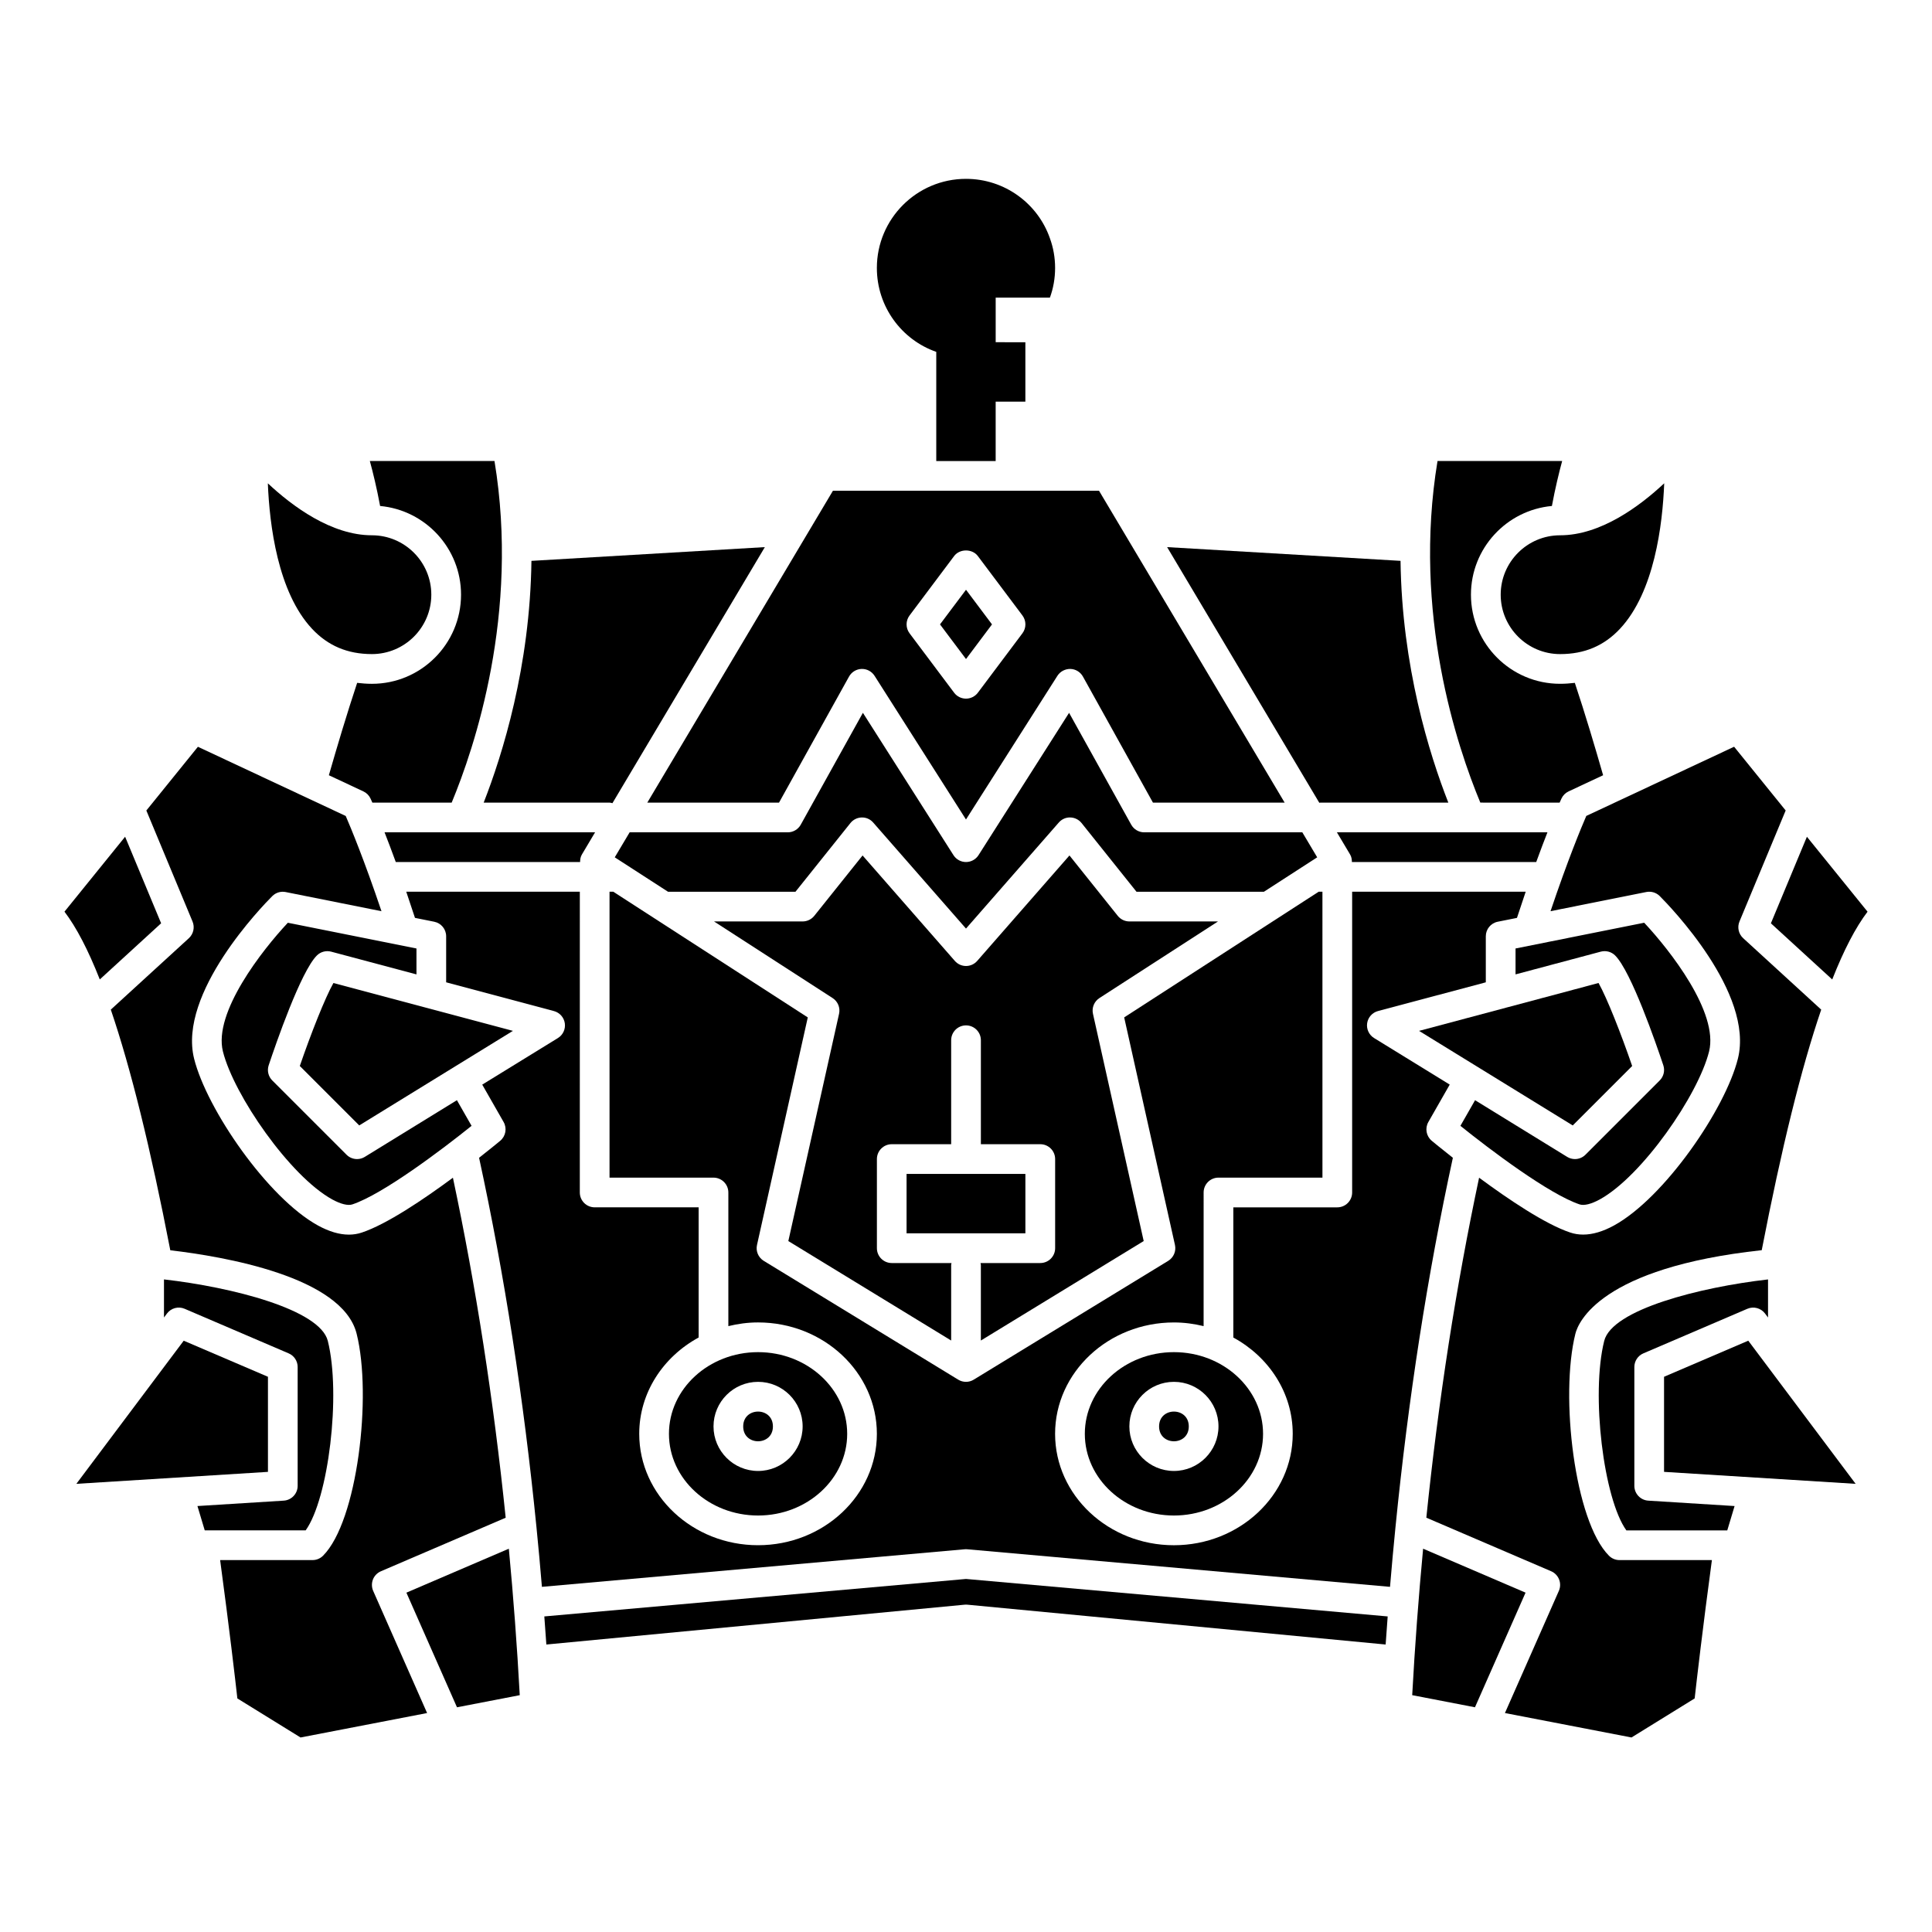
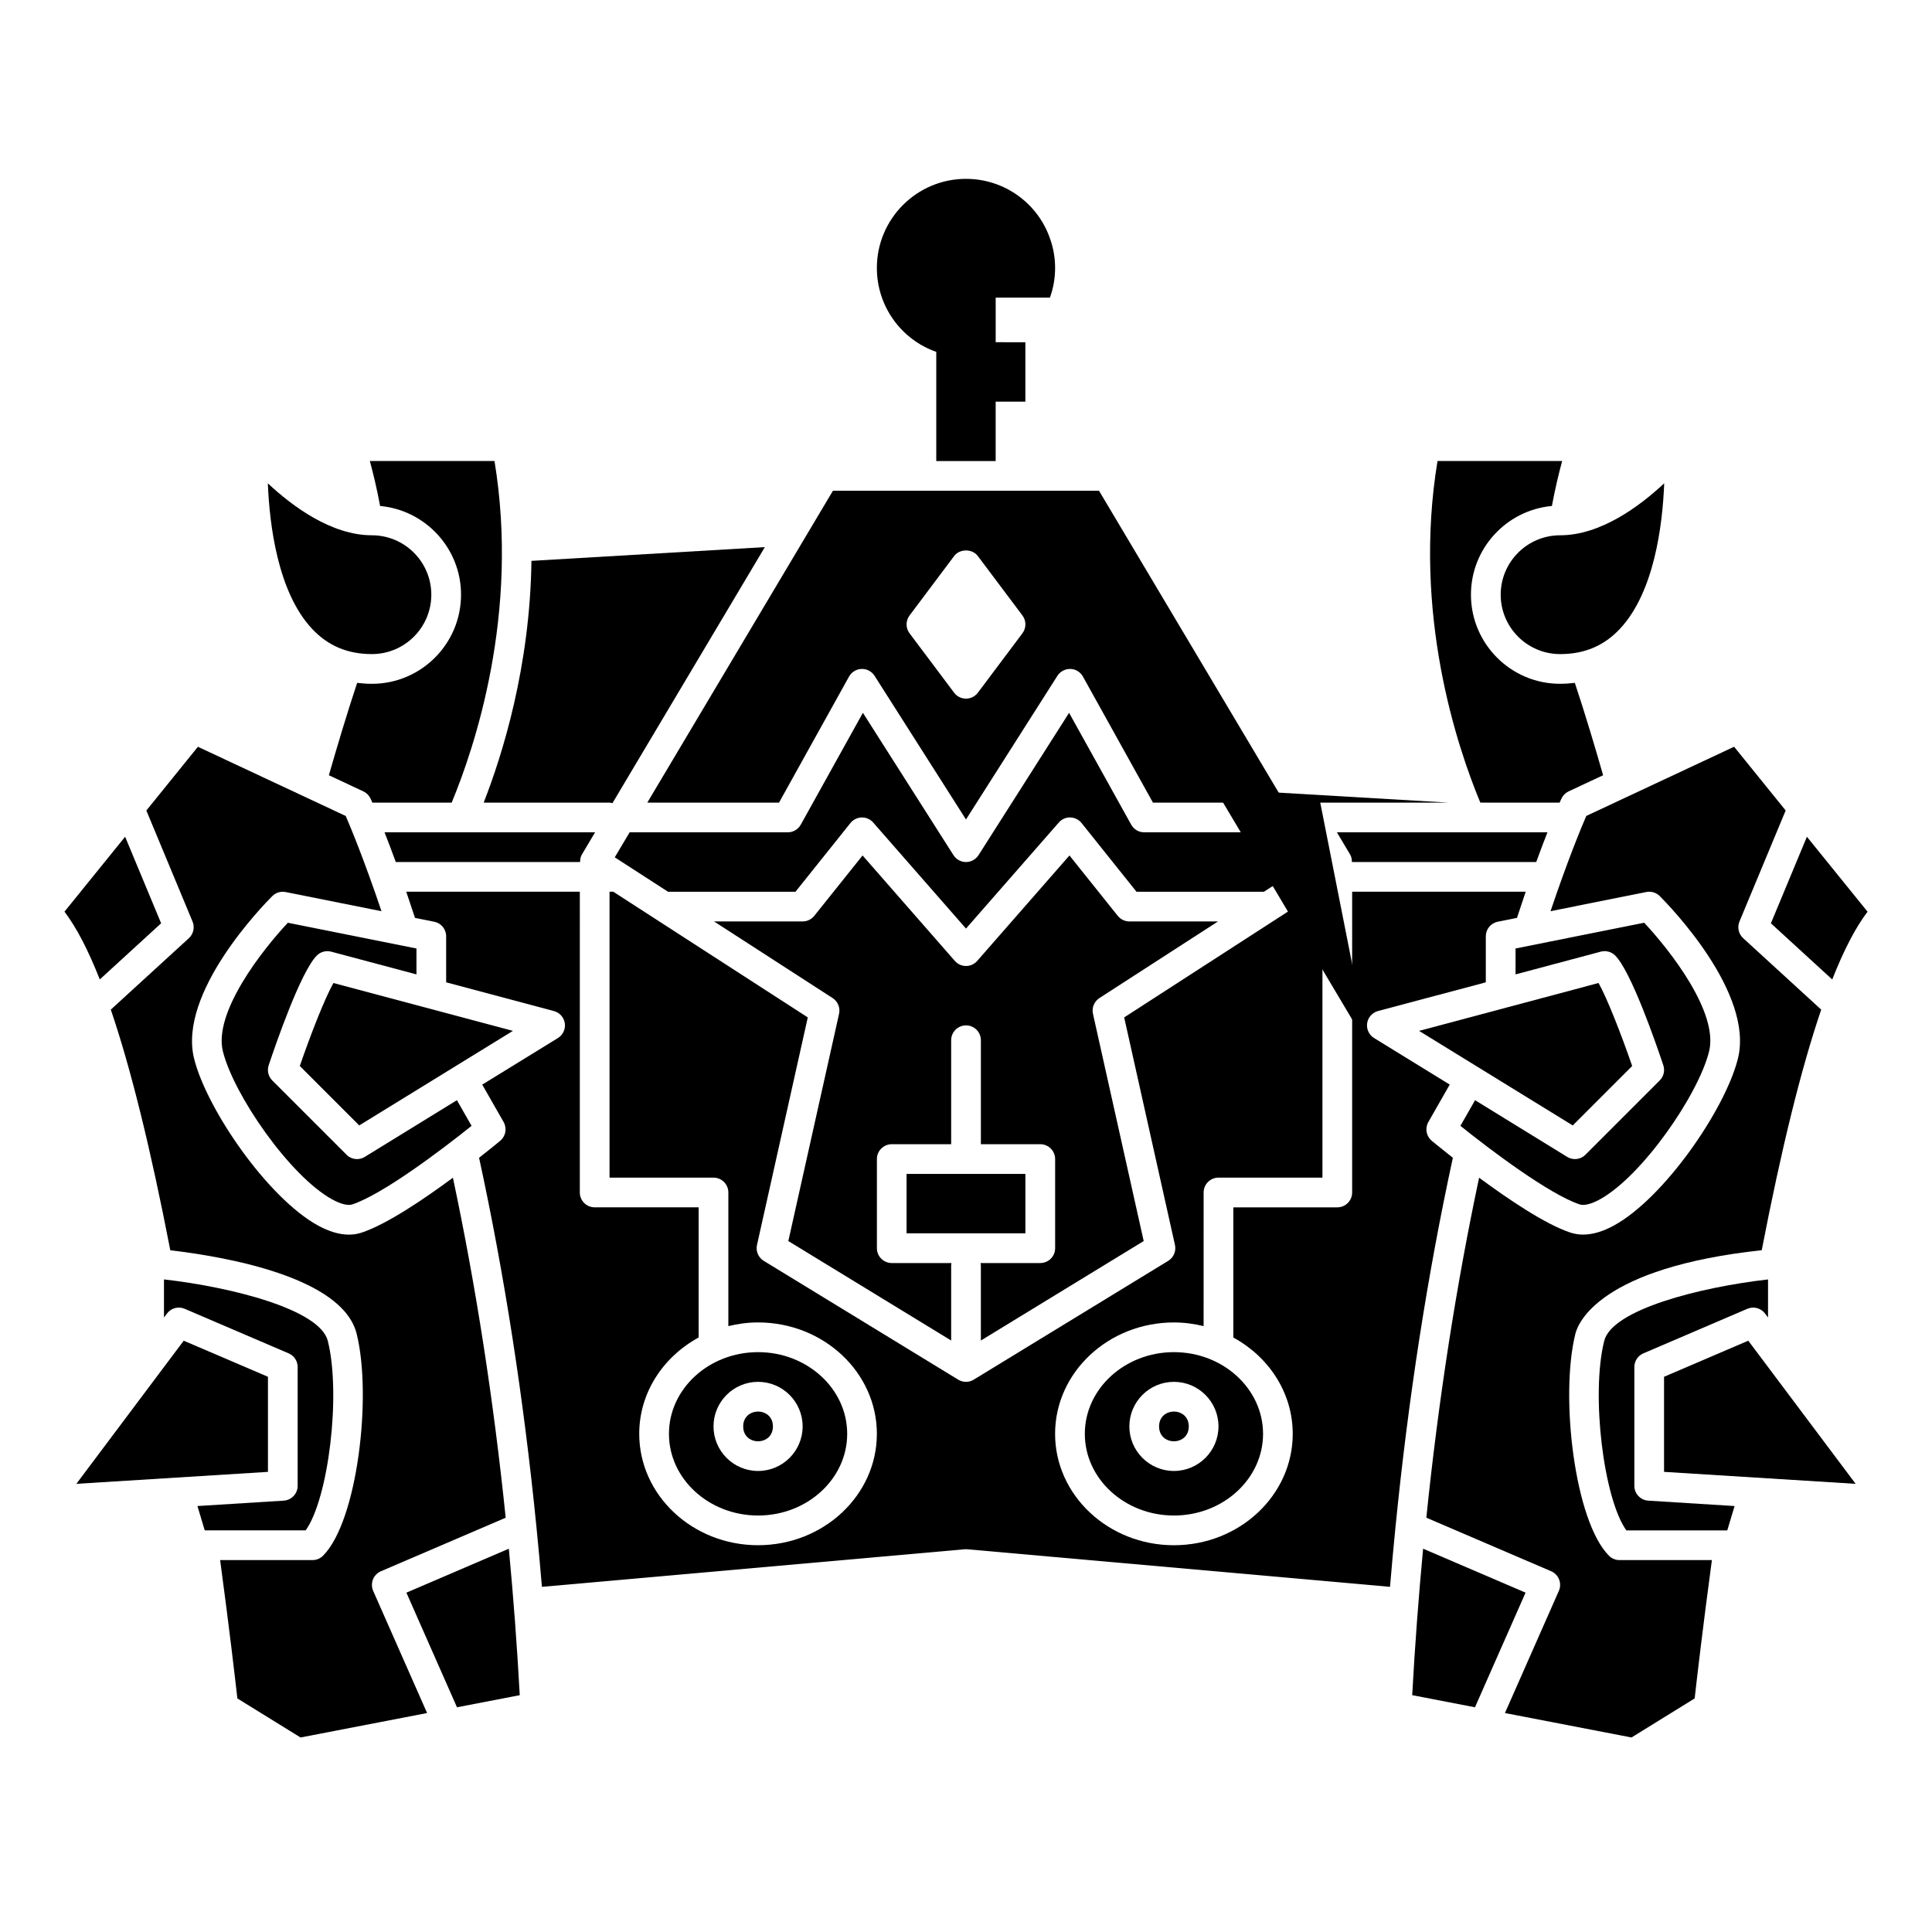
<svg xmlns="http://www.w3.org/2000/svg" fill="#000000" width="800px" height="800px" version="1.1" viewBox="144 144 512 512">
  <g>
    <path d="m392.12 237.25v28.93h15.742v-15.742h7.871v-15.742h-2.715l-5.152-0.004v-11.809h14.367c0.906-2.481 1.379-5.117 1.379-7.871 0-2.754-0.473-5.391-1.379-7.871-3.188-9.172-11.965-15.742-22.238-15.742-13.027 0-23.617 10.586-23.617 23.617 0 10.266 6.574 19.043 15.742 22.234z" />
    <path d="m305.54 356.7c0.273 0 0.508 0.102 0.762 0.152l40.391-67.859-61.855 3.641c-0.363 28.008-7.688 51.379-12.656 64.066z" />
    <path d="m203.08 422.66c2.887 11.543 17.742 33.039 28.98 39.211 2.25 1.227 4.141 1.691 5.312 1.309 8.098-2.699 23.727-14.488 31.598-20.82l-3.883-6.797-24.41 15.02c-0.629 0.391-1.34 0.586-2.055 0.586-1.02 0-2.027-0.395-2.785-1.152l-19.68-19.68c-1.055-1.055-1.422-2.613-0.953-4.027 1.918-5.746 8.496-24.828 12.762-29.09 0.992-0.992 2.438-1.375 3.797-1.02l22.605 6.023v-6.867l-34.086-6.816c-6.777 7.227-19.785 23.801-17.203 34.121z" />
    <path d="m493.07 371.2-3.941-6.625h-41.902c-1.43 0-2.746-0.777-3.441-2.023l-16.469-29.645-24 37.719c-0.723 1.133-1.977 1.82-3.32 1.82-1.348 0-2.598-0.688-3.32-1.824l-24-37.719-16.469 29.645c-0.695 1.254-2.016 2.027-3.445 2.027h-41.902l-3.945 6.625 14.117 9.121h33.777l14.562-18.203c0.727-0.91 1.824-1.453 2.988-1.477 1.176-0.039 2.281 0.465 3.047 1.344l24.59 28.098 24.594-28.102c0.762-0.879 1.887-1.387 3.047-1.344 1.164 0.027 2.258 0.566 2.988 1.477l14.555 18.207h33.777z" />
-     <path d="m406.89 309.47-6.887-9.18-6.891 9.18 6.891 9.184z" />
    <path d="m350.45 356.7 18.555-33.402c0.672-1.211 1.938-1.98 3.32-2.023 1.395-0.043 2.691 0.652 3.441 1.82l24.23 38.078 24.23-38.078c0.742-1.168 2.086-1.848 3.441-1.82 1.391 0.039 2.648 0.812 3.32 2.023l18.555 33.402h34.902l-49.199-82.656h-70.504l-49.199 82.656zm34.59-49.594 11.809-15.742c1.484-1.984 4.812-1.984 6.297 0l11.809 15.742c1.051 1.398 1.051 3.324 0 4.723l-11.809 15.742c-0.746 0.992-1.91 1.574-3.148 1.574s-2.406-0.582-3.148-1.574l-11.809-15.742c-1.051-1.398-1.051-3.324 0-4.723z" />
    <path d="m223.45 426.5 15.75 15.75 40.727-25.062-47.566-12.68c-2.246 3.992-5.941 13.355-8.91 21.992z" />
    <path d="m266.18 301.6c0 13.023-10.594 23.617-23.617 23.617-1.344 0-2.637-0.102-3.914-0.25-2.703 8.113-5.418 17.242-7.496 24.48l9.141 4.277c0.844 0.395 1.516 1.07 1.906 1.914 0.035 0.074 0.203 0.449 0.477 1.062h21.023c6.016-14.469 18.031-50.02 11.344-90.527h-33.031c0.832 3.043 1.852 7.234 2.719 11.918 12.004 1.102 21.449 11.215 21.449 23.508z" />
    <path d="m298.22 370.43 3.481-5.856h-55.789c0.867 2.211 1.867 4.844 2.973 7.871h48.848c-0.004-0.688 0.109-1.379 0.488-2.016z" />
    <path d="m567.94 461.87c11.238-6.172 26.098-27.668 28.98-39.211 2.586-10.348-10.414-26.902-17.195-34.125l-34.09 6.82v6.867l22.602-6.027c1.359-0.355 2.801 0.027 3.797 1.02 4.262 4.262 10.844 23.344 12.762 29.09 0.473 1.414 0.102 2.977-0.953 4.027l-19.68 19.68c-0.762 0.762-1.77 1.156-2.785 1.156-0.707 0-1.422-0.191-2.059-0.582l-24.41-15.02-3.883 6.797c7.871 6.332 23.508 18.121 31.598 20.82 1.176 0.379 3.062-0.082 5.316-1.312z" />
    <path d="m576.54 426.5c-2.969-8.637-6.664-18-8.906-21.996l-47.57 12.688 40.727 25.062z" />
    <path d="m557.32 356.7c0.273-0.613 0.441-0.988 0.477-1.062 0.391-0.844 1.062-1.52 1.906-1.914l9.141-4.277c-2.074-7.242-4.789-16.375-7.496-24.48-1.277 0.145-2.57 0.246-3.914 0.246-13.023 0-23.617-10.594-23.617-23.617 0-12.293 9.441-22.406 21.453-23.508 0.871-4.684 1.891-8.875 2.719-11.918h-33.031c-6.676 40.414 5.203 75.777 11.344 90.527z" />
    <path d="m541.7 301.6c0 8.684 7.062 15.742 15.742 15.742 6.453 0 11.648-2.195 15.871-6.711 9.105-9.734 11.289-27.535 11.719-38.551-6.539 6.113-16.875 13.777-27.59 13.777-8.68 0-15.742 7.059-15.742 15.742z" />
    <path d="m242.56 317.34c8.684 0 15.742-7.062 15.742-15.742 0-8.684-7.062-15.742-15.742-15.742-10.711 0-21.043-7.656-27.578-13.766 0.438 11.023 2.625 28.848 11.719 38.555 4.215 4.5 9.406 6.695 15.859 6.695z" />
    <path d="m501.78 370.43c0.379 0.633 0.488 1.328 0.488 2.016h48.848c1.102-3.027 2.102-5.66 2.973-7.871h-55.793z" />
    <path d="m384.25 455.1h31.488v15.742h-31.488z" />
    <path d="m435.35 408.5 31.434-20.309h-23.488c-1.195 0-2.328-0.543-3.074-1.477l-12.805-16.008-24.453 27.949c-0.75 0.852-1.824 1.344-2.961 1.344s-2.211-0.492-2.961-1.344l-24.453-27.949-12.805 16.008c-0.754 0.934-1.883 1.477-3.078 1.477h-23.484l31.43 20.309c1.387 0.898 2.066 2.555 1.707 4.164l-13.445 60.23 43.152 26.359v-20.051c0-0.172 0.074-0.32 0.098-0.484h-15.84c-2.172 0-3.938-1.758-3.938-3.938v-23.617c0-2.176 1.762-3.938 3.938-3.938h15.742v-27.551c0-2.176 1.762-3.938 3.938-3.938 2.172 0 3.938 1.758 3.938 3.938v27.551h15.742c2.172 0 3.938 1.758 3.938 3.938v23.617c0 2.176-1.762 3.938-3.938 3.938h-15.844c0.023 0.164 0.098 0.312 0.098 0.484v20.051l43.152-26.363-13.445-60.23c-0.355-1.602 0.324-3.262 1.707-4.16z" />
-     <path d="m493.88 356.7h33.941c-5.039-12.836-12.312-36.137-12.664-64.07l-61.855-3.637 40.332 67.758c0.086-0.008 0.16-0.051 0.246-0.051z" />
+     <path d="m493.88 356.7h33.941l-61.855-3.637 40.332 67.758c0.086-0.008 0.16-0.051 0.246-0.051z" />
    <path d="m629.56 403.57c3.086-7.82 6.199-13.812 9.359-17.961l-16.07-19.859-9.543 22.938z" />
    <path d="m459.04 522.02c0 5.246-7.871 5.246-7.871 0 0-5.25 7.871-5.25 7.871 0" />
    <path d="m431.49 523.98c0 11.934 10.594 21.648 23.617 21.648 13.023 0 23.617-9.715 23.617-21.648-0.004-11.934-10.598-21.648-23.621-21.648-13.023 0-23.613 9.715-23.613 21.648zm35.422-1.969c0 6.512-5.297 11.809-11.809 11.809-6.512 0-11.809-5.297-11.809-11.809s5.297-11.809 11.809-11.809c6.512 0 11.809 5.297 11.809 11.809z" />
    <path d="m321.28 523.98c0 11.934 10.594 21.648 23.617 21.648 13.023 0 23.617-9.715 23.617-21.648s-10.594-21.648-23.617-21.648c-13.023 0-23.617 9.715-23.617 21.648zm23.617-13.777c6.512 0 11.809 5.297 11.809 11.809s-5.297 11.809-11.809 11.809-11.809-5.297-11.809-11.809 5.297-11.809 11.809-11.809z" />
    <path d="m521.14 554.42c-1.203 12.781-2.176 25.719-2.891 38.816l16.633 3.211 13.406-30.379z" />
    <path d="m577.12 537.76v-31.488c0-1.574 0.938-3 2.387-3.617l27.551-11.809c1.664-0.719 3.609-0.199 4.699 1.254l0.789 1.051v-10.09c-18.078 2.059-41.34 7.992-43.414 16.289-3.559 14.238-0.156 41.828 5.871 50.215h26.742l1.938-6.449-22.867-1.43c-2.074-0.125-3.695-1.848-3.695-3.926z" />
    <path d="m186.7 388.68-9.543-22.938-16.07 19.859c3.16 4.148 6.273 10.141 9.359 17.961z" />
    <path d="m570.4 556.29c-9.125-9.121-13.031-42.34-8.906-58.84 0.742-2.969 6.582-17.5 49.383-22.137 5.231-27.016 10.457-48.188 15.762-63.75l-20.684-18.938c-1.223-1.121-1.613-2.887-0.977-4.418l12.242-29.422-13.664-16.891-39.172 18.336c-1.336 3.078-4.902 11.656-9.477 25.242l25.383-5.078c1.297-0.254 2.625 0.145 3.555 1.074 2.578 2.578 25.07 25.695 20.715 43.094-3.344 13.375-19.473 36.867-32.832 44.203-2.934 1.605-5.668 2.414-8.184 2.414-1.188 0-2.328-0.18-3.41-0.543-6.621-2.203-16.363-8.773-24.16-14.535-6.102 28.754-10.773 58.895-13.984 90.102l33.074 14.191c0.965 0.414 1.723 1.199 2.109 2.176 0.387 0.977 0.363 2.066-0.062 3.031l-14.289 32.371 33.539 6.477 16.742-10.348c0.543-4.859 2.125-18.574 4.566-36.664l-24.484 0.004c-1.043 0-2.047-0.41-2.785-1.152z" />
    <path d="m348.83 522.02c0 5.246-7.875 5.246-7.875 0 0-5.25 7.875-5.25 7.875 0" />
    <path d="m584.99 508.86v25.199l50.773 3.172-28.453-37.934z" />
    <path d="m230.87 499.35c-2.074-8.301-25.336-14.234-43.414-16.293v10.094l0.789-1.051c1.086-1.457 3.027-1.977 4.699-1.254l27.551 11.809c1.449 0.617 2.387 2.039 2.387 3.613v31.488c0 2.078-1.617 3.797-3.691 3.93l-22.867 1.43 1.934 6.449h26.742c6.031-8.387 9.43-35.98 5.871-50.215z" />
    <path d="m242.83 562.58c0.387-0.977 1.145-1.758 2.109-2.176l33.074-14.191c-3.211-31.199-7.883-61.348-13.984-90.102-7.797 5.762-17.539 12.332-24.16 14.535-1.082 0.363-2.219 0.543-3.41 0.543-2.516 0-5.25-0.809-8.184-2.414-13.359-7.332-29.488-30.828-32.832-44.203-4.348-17.402 18.137-40.516 20.715-43.094 0.93-0.93 2.258-1.336 3.555-1.074l25.383 5.078c-4.574-13.586-8.145-22.164-9.477-25.242l-39.172-18.336-13.664 16.891 12.242 29.422c0.637 1.531 0.242 3.293-0.977 4.418l-20.684 18.926c5.301 15.57 10.531 36.75 15.766 63.777 14.043 1.637 45.59 6.961 49.379 22.109 4.125 16.5 0.215 49.719-8.906 58.84-0.742 0.742-1.746 1.152-2.789 1.152h-24.48c2.441 18.09 4.023 31.805 4.566 36.664l16.742 10.348 33.539-6.477-14.289-32.371c-0.418-0.957-0.441-2.047-0.062-3.023z" />
    <path d="m215.01 508.86-22.324-9.562-28.453 37.934 50.777-3.172z" />
    <path d="m251.7 566.07 13.406 30.379 16.633-3.211c-0.711-13.094-1.688-26.035-2.891-38.816z" />
-     <path d="m288.25 572.37c0.184 2.481 0.371 4.957 0.539 7.445l110.84-10.555c0.242-0.023 0.5-0.023 0.742 0l110.84 10.555c0.168-2.492 0.355-4.969 0.539-7.445l-111.75-9.93z" />
    <path d="m523.43 446.32c-1.469-1.223-1.848-3.32-0.898-4.981l5.66-9.91-20.051-12.34c-1.34-0.824-2.059-2.371-1.832-3.922 0.227-1.559 1.363-2.828 2.879-3.231l28.566-7.613v-12.199c0-1.879 1.324-3.492 3.164-3.856l5.094-1.02c0.801-2.449 1.574-4.762 2.312-6.93h-45.992v79.703c0 2.176-1.762 3.938-3.938 3.938h-27.551v34.5c9.395 5.113 15.742 14.625 15.742 25.523 0 16.281-14.125 29.52-31.488 29.52-17.363 0-31.488-13.242-31.488-29.52 0-16.281 14.125-29.52 31.488-29.52 2.723 0 5.348 0.359 7.871 0.973l0.004-35.414c0-2.176 1.762-3.938 3.938-3.938h27.551l-0.004-75.766h-0.996l-51.543 33.305 13.457 60.301c0.367 1.645-0.355 3.336-1.789 4.215l-51.543 31.488c-0.629 0.387-1.336 0.578-2.047 0.578s-1.422-0.191-2.051-0.574l-51.543-31.488c-1.438-0.883-2.156-2.57-1.789-4.215l13.457-60.301-51.543-33.309h-0.996v75.77h27.551c2.172 0 3.938 1.758 3.938 3.938v35.414c2.523-0.621 5.148-0.98 7.871-0.98 17.363 0 31.488 13.242 31.488 29.52 0 16.281-14.125 29.52-31.488 29.52s-31.488-13.242-31.488-29.52c0-10.898 6.348-20.414 15.742-25.523v-34.5h-27.551c-2.172 0-3.938-1.758-3.938-3.938l0.004-79.699h-46c0.742 2.164 1.516 4.484 2.312 6.93l5.094 1.02c1.844 0.367 3.168 1.98 3.168 3.856v12.199l28.566 7.621c1.52 0.406 2.652 1.676 2.879 3.231 0.227 1.555-0.492 3.098-1.832 3.922l-20.051 12.34 5.66 9.906c0.949 1.656 0.57 3.754-0.898 4.981-0.285 0.234-2.434 2.019-5.598 4.504 6.754 31.098 11.82 63.848 15.195 97.781 0 0.023 0.008 0.047 0.008 0.07 0.523 5.254 1.008 10.535 1.449 15.852l112.03-9.957c0.23-0.023 0.469-0.023 0.695 0l112.03 9.957c0.441-5.312 0.926-10.598 1.449-15.852 0-0.023 0.008-0.043 0.008-0.066 3.383-33.949 8.445-66.691 15.199-97.785-3.168-2.492-5.316-4.273-5.598-4.508z" />
  </g>
</svg>